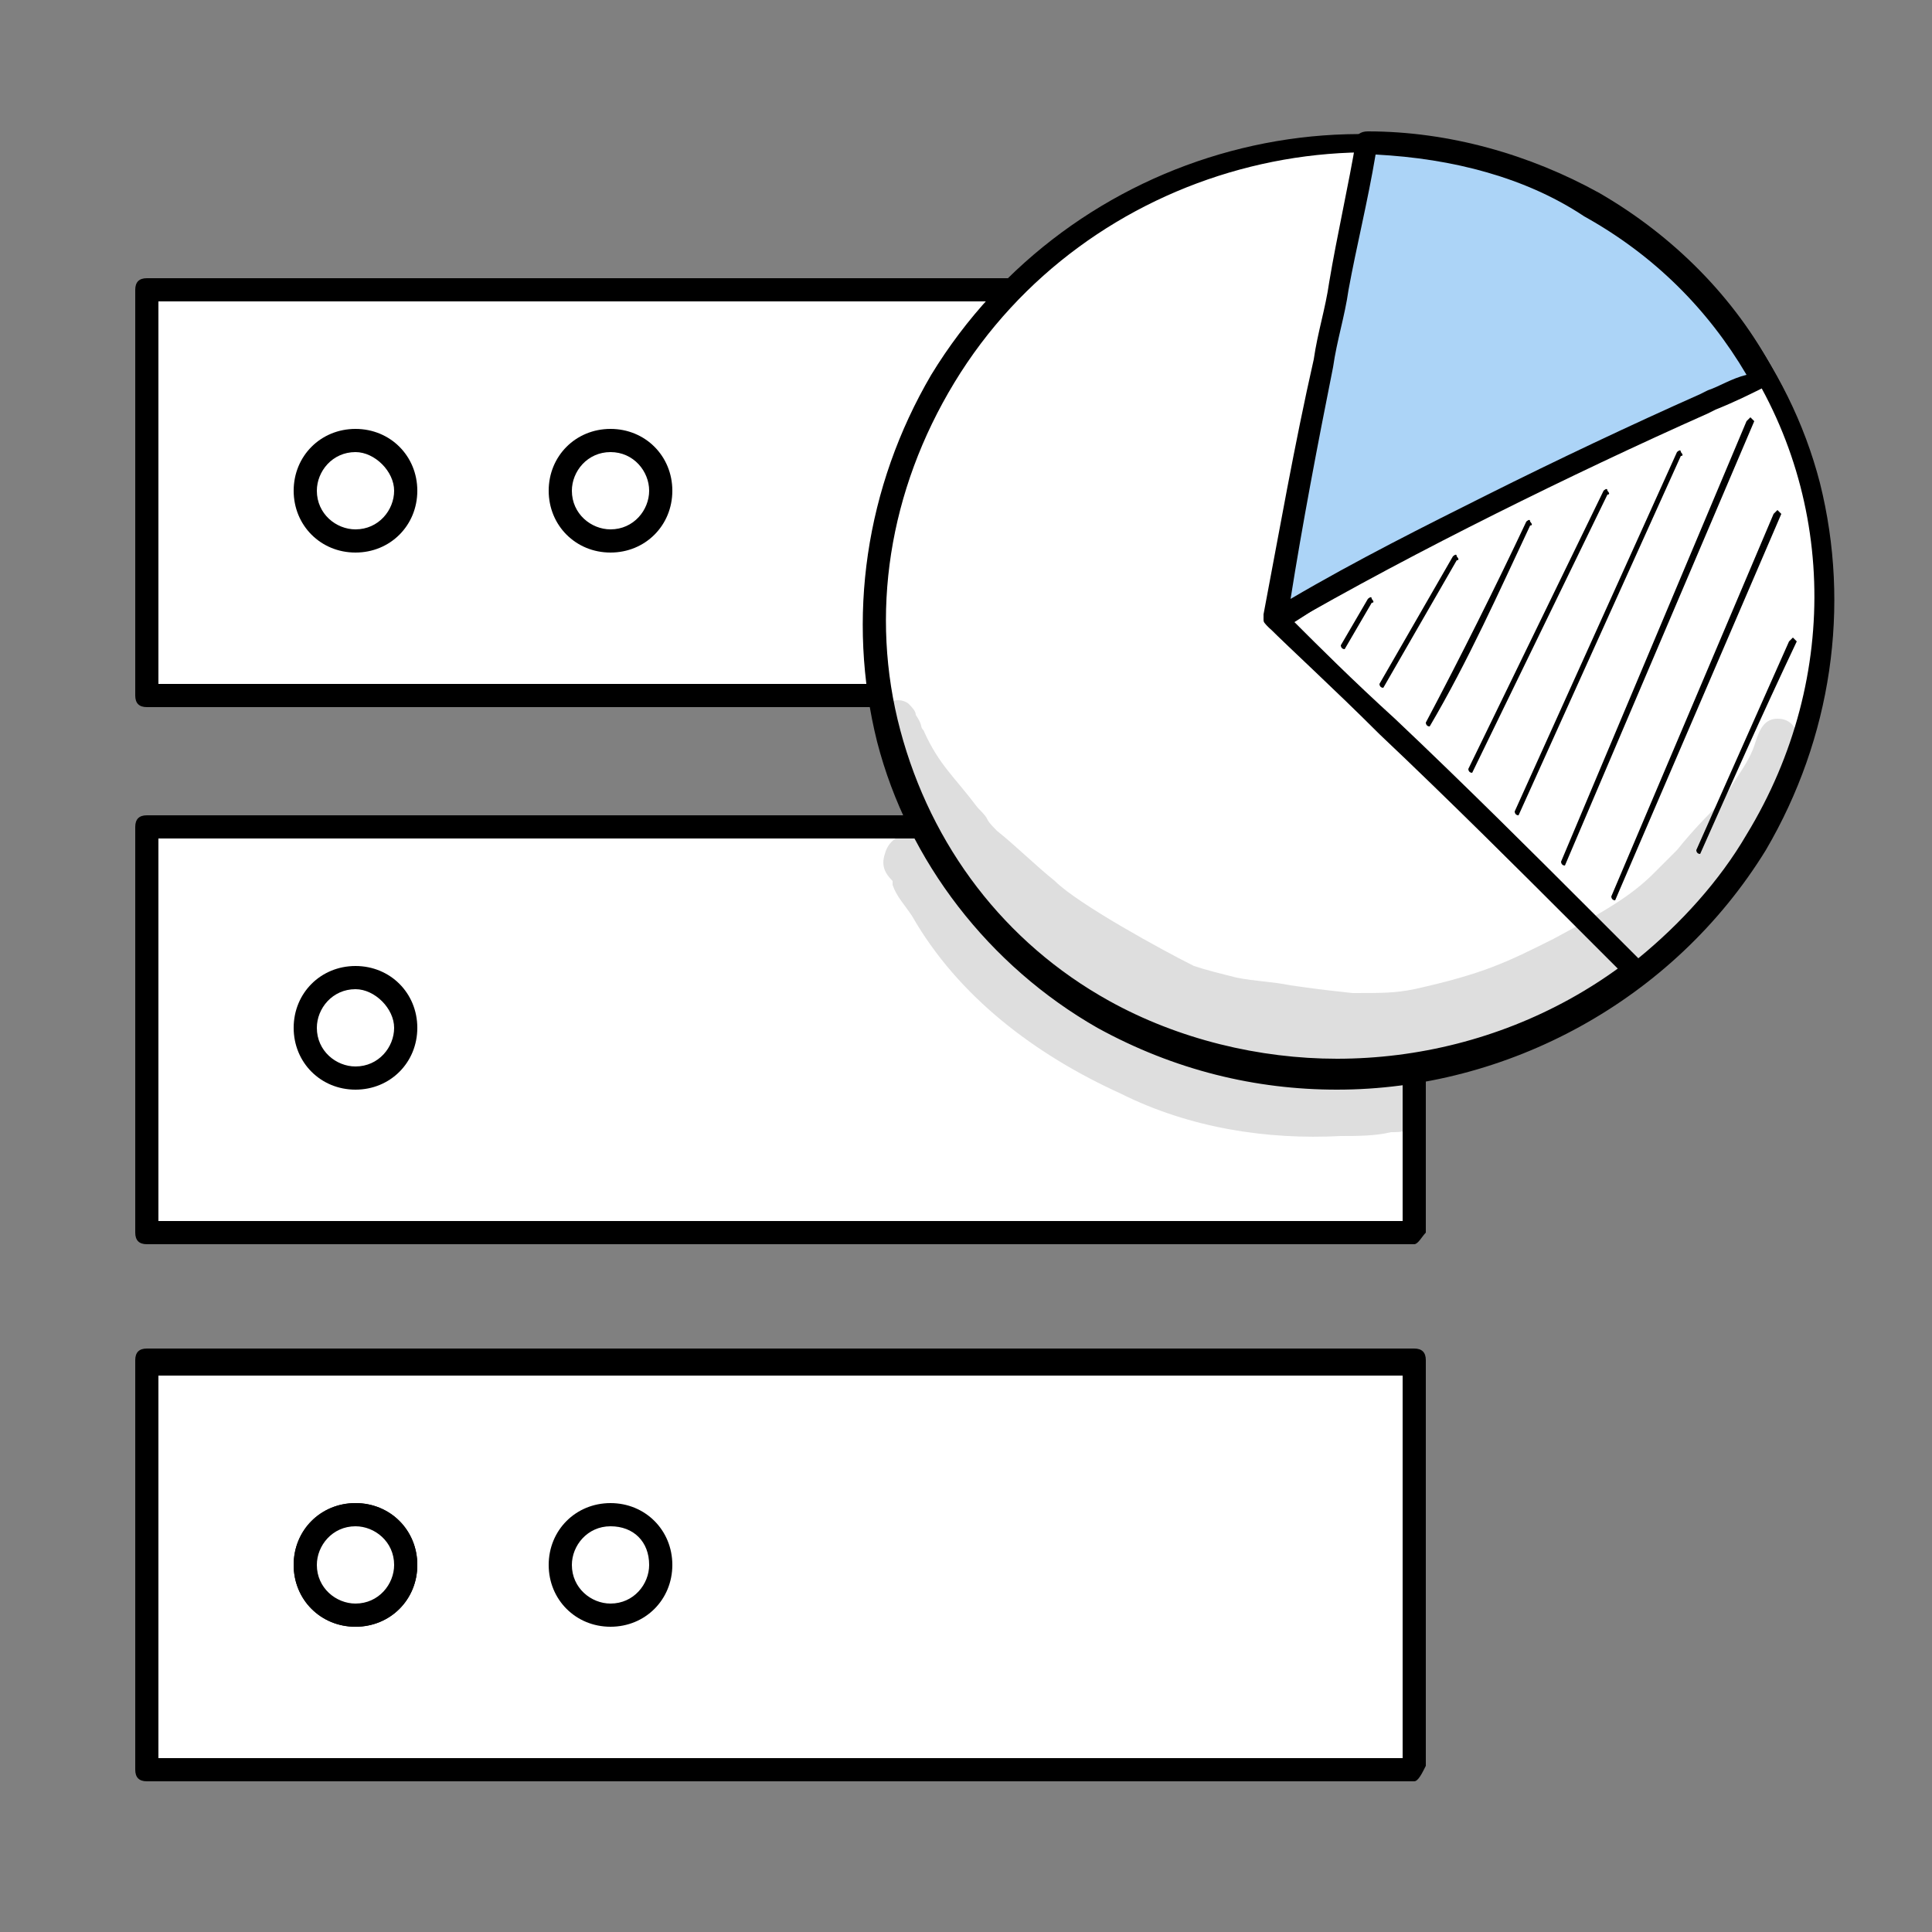
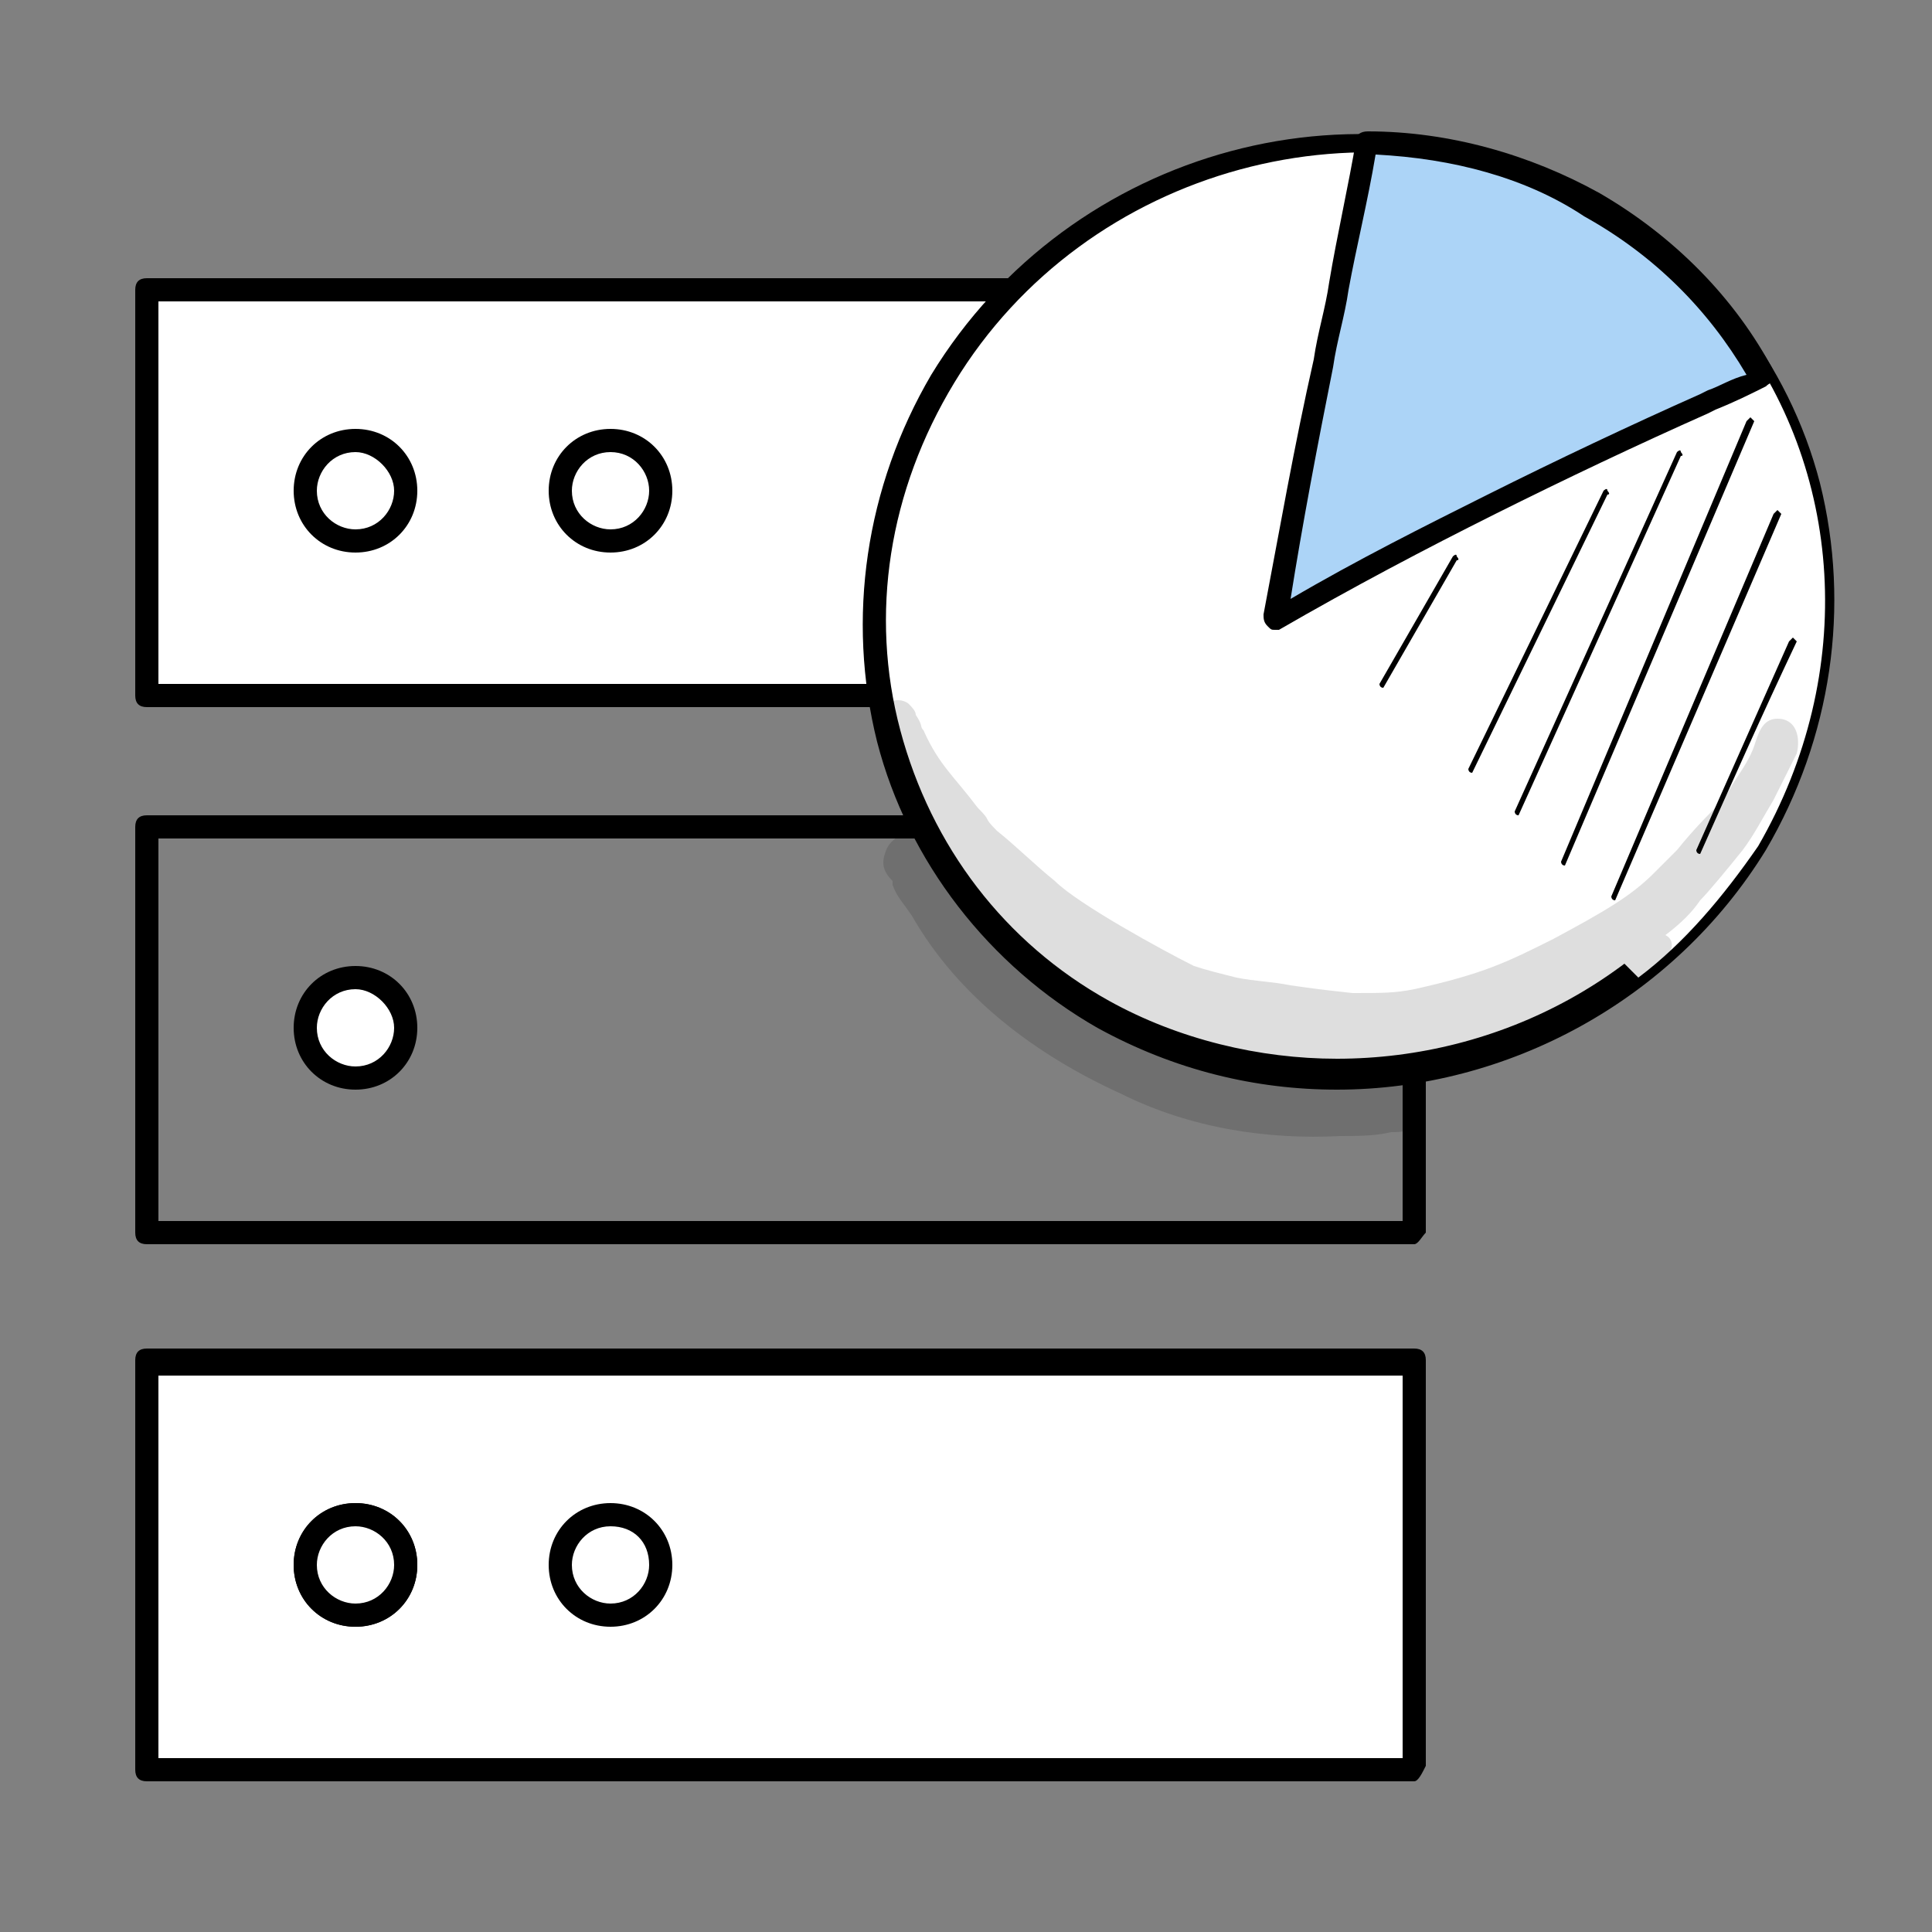
<svg xmlns="http://www.w3.org/2000/svg" version="1.1" id="Capa_1" x="0px" y="0px" viewBox="0 0 50 50" style="enable-background:new 0 0 50 50;" xml:space="preserve">
  <rect x="0" y="0" width="50" height="50" fill="#808080" stroke="none" />
  <style type="text/css">
	.st0{fill:#FFFFFF;}
	.st1{fill:#ACD4F7;}
	.st2{opacity:0.129;}
</style>
  <g>
    <g>
      <g>
        <rect x="3.8" y="35.2" class="st0" width="32.8" height="10.5" />
        <path d="M36.6,46.1H3.8c-0.2,0-0.3-0.1-0.3-0.3V35.2c0-0.2,0.1-0.3,0.3-0.3h32.8c0.2,0,0.3,0.1,0.3,0.3v10.5     C36.8,45.9,36.7,46.1,36.6,46.1z M4.1,45.5h32.2v-9.9H4.1V45.5z" />
      </g>
      <g>
        <rect x="3.8" y="7.5" class="st0" width="32.8" height="10.5" />
        <path d="M36.6,18.3H3.8c-0.2,0-0.3-0.1-0.3-0.3V7.5c0-0.2,0.1-0.3,0.3-0.3h32.8c0.2,0,0.3,0.1,0.3,0.3V18     C36.8,18.2,36.7,18.3,36.6,18.3z M4.1,17.7h32.2V7.8H4.1V17.7z" />
      </g>
      <g>
-         <rect x="3.8" y="21.4" class="st0" width="32.8" height="10.5" />
        <path d="M36.6,32.2H3.8c-0.2,0-0.3-0.1-0.3-0.3V21.4c0-0.2,0.1-0.3,0.3-0.3h32.8c0.2,0,0.3,0.1,0.3,0.3v10.5     C36.8,32,36.7,32.2,36.6,32.2z M4.1,31.6h32.2v-9.9H4.1V31.6z" />
      </g>
      <g>
        <path class="st0" d="M7.9,26.6c0-0.7,0.6-1.3,1.3-1.3s1.3,0.6,1.3,1.3s-0.6,1.3-1.3,1.3S7.9,27.3,7.9,26.6z" />
        <path d="M9.2,28.2c-0.9,0-1.6-0.7-1.6-1.6c0-0.9,0.7-1.6,1.6-1.6c0.9,0,1.6,0.7,1.6,1.6C10.8,27.5,10.1,28.2,9.2,28.2z M9.2,25.6     c-0.6,0-1,0.5-1,1c0,0.6,0.5,1,1,1c0.6,0,1-0.5,1-1C10.2,26.1,9.7,25.6,9.2,25.6z" />
      </g>
      <g>
-         <path class="st0" d="M7.9,40.5c0-0.7,0.6-1.3,1.3-1.3s1.3,0.6,1.3,1.3c0,0.7-0.6,1.3-1.3,1.3S7.9,41.2,7.9,40.5z" />
        <path d="M9.2,42.1c-0.9,0-1.6-0.7-1.6-1.6c0-0.9,0.7-1.6,1.6-1.6c0.9,0,1.6,0.7,1.6,1.6C10.8,41.4,10.1,42.1,9.2,42.1z M9.2,39.5     c-0.6,0-1,0.5-1,1c0,0.6,0.5,1,1,1c0.6,0,1-0.5,1-1C10.2,39.9,9.7,39.5,9.2,39.5z" />
      </g>
      <g>
        <path class="st0" d="M7.9,40.5c0-0.7,0.6-1.3,1.3-1.3s1.3,0.6,1.3,1.3c0,0.7-0.6,1.3-1.3,1.3S7.9,41.2,7.9,40.5z" />
        <path d="M9.2,42.1c-0.9,0-1.6-0.7-1.6-1.6c0-0.9,0.7-1.6,1.6-1.6c0.9,0,1.6,0.7,1.6,1.6C10.8,41.4,10.1,42.1,9.2,42.1z M9.2,39.5     c-0.6,0-1,0.5-1,1c0,0.6,0.5,1,1,1c0.6,0,1-0.5,1-1C10.2,39.9,9.7,39.5,9.2,39.5z" />
      </g>
      <g>
        <path class="st0" d="M14.5,40.5c0-0.7,0.6-1.3,1.3-1.3c0.7,0,1.3,0.6,1.3,1.3c0,0.7-0.6,1.3-1.3,1.3     C15.1,41.8,14.5,41.2,14.5,40.5z" />
        <path d="M15.8,42.1c-0.9,0-1.6-0.7-1.6-1.6c0-0.9,0.7-1.6,1.6-1.6c0.9,0,1.6,0.7,1.6,1.6C17.4,41.4,16.7,42.1,15.8,42.1z      M15.8,39.5c-0.6,0-1,0.5-1,1c0,0.6,0.5,1,1,1c0.6,0,1-0.5,1-1C16.8,39.9,16.4,39.5,15.8,39.5z" />
      </g>
      <g>
        <path class="st0" d="M7.9,12.7c0-0.7,0.6-1.3,1.3-1.3s1.3,0.6,1.3,1.3c0,0.7-0.6,1.3-1.3,1.3S7.9,13.4,7.9,12.7z" />
        <path d="M9.2,14.3c-0.9,0-1.6-0.7-1.6-1.6c0-0.9,0.7-1.6,1.6-1.6c0.9,0,1.6,0.7,1.6,1.6C10.8,13.6,10.1,14.3,9.2,14.3z M9.2,11.7     c-0.6,0-1,0.5-1,1c0,0.6,0.5,1,1,1c0.6,0,1-0.5,1-1C10.2,12.2,9.7,11.7,9.2,11.7z" />
      </g>
      <g>
        <path class="st0" d="M14.5,12.7c0-0.7,0.6-1.3,1.3-1.3c0.7,0,1.3,0.6,1.3,1.3c0,0.7-0.6,1.3-1.3,1.3C15.1,14,14.5,13.4,14.5,12.7     z" />
        <path d="M15.8,14.3c-0.9,0-1.6-0.7-1.6-1.6c0-0.9,0.7-1.6,1.6-1.6c0.9,0,1.6,0.7,1.6,1.6C17.4,13.6,16.7,14.3,15.8,14.3z      M15.8,11.7c-0.6,0-1,0.5-1,1c0,0.6,0.5,1,1,1c0.6,0,1-0.5,1-1C16.8,12.2,16.4,11.7,15.8,11.7z" />
      </g>
    </g>
    <g>
      <g>
        <g>
          <g>
            <ellipse transform="matrix(0.878 -0.479 0.479 0.878 -3.288 18.675)" class="st0" cx="34.9" cy="15.8" rx="12.4" ry="12" />
-             <path d="M34.6,28.2c-2.1,0-4.2-0.5-6.2-1.6c-2.8-1.6-4.9-4.3-5.7-7.4c-0.8-3.2-0.3-6.6,1.4-9.5l0,0c3.6-5.9,11.3-8,17.3-4.6       c2.8,1.6,4.9,4.3,5.7,7.4c0.8,3.2,0.3,6.6-1.4,9.5C43.3,25.9,39,28.2,34.6,28.2z M24.7,9.9L24.7,9.9c-1.7,2.8-2.2,6-1.4,9       c0.8,3,2.7,5.5,5.4,7c1.8,1,3.9,1.5,5.9,1.5c4.2,0,8.3-2.1,10.6-6c1.7-2.8,2.2-6,1.4-9c-0.8-3-2.7-5.5-5.4-7       C35.5,2.3,28.1,4.3,24.7,9.9z" />
+             <path d="M34.6,28.2c-2.1,0-4.2-0.5-6.2-1.6c-2.8-1.6-4.9-4.3-5.7-7.4c-0.8-3.2-0.3-6.6,1.4-9.5l0,0c3.6-5.9,11.3-8,17.3-4.6       c2.8,1.6,4.9,4.3,5.7,7.4c0.8,3.2,0.3,6.6-1.4,9.5C43.3,25.9,39,28.2,34.6,28.2z M24.7,9.9L24.7,9.9c-1.7,2.8-2.2,6-1.4,9       c0.8,3,2.7,5.5,5.4,7c1.8,1,3.9,1.5,5.9,1.5c4.2,0,8.3-2.1,10.6-6c1.7-2.8,2.2-6,1.4-9c-0.8-3-2.7-5.5-5.4-7       C35.5,2.3,28.1,4.3,24.7,9.9" />
          </g>
          <g>
            <path class="st0" d="M44.8,8.4c-1.6,1-3.2,1.9-4.8,2.9c-2.4,1.5-4.7,3.2-7,4.8c1.3,1.3,6,5.7,7.7,7.5c0.6,0.6,1.1,1.1,1.7,1.7       c1.2-0.9,2.2-2.1,3.1-3.4C48.1,17.4,47.7,12.1,44.8,8.4z" />
-             <path d="M42.4,25.5c-0.1,0-0.2,0-0.2-0.1c-0.6-0.6-1.1-1.1-1.7-1.7c-1-1-3-3-4.8-4.7c-1.2-1.2-2.3-2.2-2.9-2.8       c-0.1-0.1-0.1-0.1-0.1-0.2c0-0.1,0.1-0.2,0.1-0.2c0.9-0.6,1.8-1.2,2.6-1.8c1.4-1,2.9-2.1,4.4-3c1.6-1,3.2-1.9,4.8-2.9       c0.1-0.1,0.3,0,0.4,0.1c3,4,3.2,9.3,0.6,13.7c-0.8,1.4-1.9,2.5-3.1,3.5C42.5,25.5,42.4,25.5,42.4,25.5z M33.5,16.1       c0.6,0.6,1.5,1.5,2.6,2.5c1.8,1.7,3.8,3.7,4.8,4.7c0.5,0.5,1,1,1.5,1.5c1.1-0.9,2.1-2,2.8-3.2c2.5-4.1,2.3-9.1-0.4-12.8       c-1.5,0.9-3,1.8-4.5,2.7c-1.5,0.9-3,1.9-4.4,2.9C35.1,15,34.3,15.6,33.5,16.1z" />
          </g>
          <g>
            <path class="st1" d="M33,16.1c1.9-1.1,3.7-2.1,5.7-3c1.8-0.9,3.7-1.8,5.5-2.6c0.5-0.2,1-0.5,1.5-0.7c-1-1.8-2.5-3.3-4.4-4.4       c-1.8-1-3.9-1.6-5.9-1.6c-0.4,1.9-0.8,3.8-1.1,5.7C33.8,11.6,33.4,13.8,33,16.1z" />
            <path d="M33,16.3c-0.1,0-0.1,0-0.2-0.1c-0.1-0.1-0.1-0.2-0.1-0.3c0.4-2.1,0.8-4.4,1.3-6.6c0.1-0.7,0.3-1.3,0.4-2       c0.2-1.2,0.5-2.5,0.7-3.7c0-0.1,0.1-0.2,0.3-0.2c0,0,0,0,0,0c2.1,0,4.2,0.6,6,1.6c1.9,1.1,3.5,2.7,4.5,4.6c0,0.1,0,0.2,0,0.2       c0,0.1-0.1,0.1-0.2,0.2c-0.4,0.2-0.8,0.4-1.3,0.6l-0.2,0.1c-1.8,0.8-3.7,1.7-5.5,2.6c-1.8,0.9-3.7,1.9-5.6,3       C33.1,16.3,33.1,16.3,33,16.3z M35.6,4c-0.2,1.2-0.5,2.4-0.7,3.5c-0.1,0.7-0.3,1.3-0.4,2c-0.4,2-0.8,4.1-1.1,6       c1.7-1,3.5-1.9,5.1-2.7c1.8-0.9,3.7-1.8,5.5-2.6l0.2-0.1c0.3-0.1,0.6-0.3,1-0.4c-1-1.7-2.4-3.1-4.2-4.1       C39.5,4.6,37.6,4.1,35.6,4z" />
          </g>
        </g>
        <g>
-           <path d="M34.8,16.8C34.8,16.8,34.8,16.8,34.8,16.8c-0.1,0-0.1-0.1-0.1-0.1l0.7-1.2c0,0,0.1-0.1,0.1,0c0,0,0.1,0.1,0,0.1      L34.8,16.8C34.9,16.8,34.9,16.8,34.8,16.8z" />
-         </g>
+           </g>
        <g>
          <path d="M35.8,17.8C35.8,17.8,35.8,17.8,35.8,17.8c-0.1,0-0.1-0.1-0.1-0.1l1.9-3.3c0,0,0.1-0.1,0.1,0c0,0,0.1,0.1,0,0.1      L35.8,17.8C35.9,17.8,35.8,17.8,35.8,17.8z" />
        </g>
        <g>
-           <path d="M37,18.8C37,18.8,36.9,18.8,37,18.8c-0.1,0-0.1-0.1-0.1-0.1c0.9-1.7,1.8-3.5,2.6-5.2c0,0,0.1-0.1,0.1,0      c0,0,0.1,0.1,0,0.1C38.8,15.3,38,17.1,37,18.8C37,18.8,37,18.8,37,18.8z" />
-         </g>
+           </g>
        <g>
          <path d="M38.1,20C38,20,38,20,38.1,20c-0.1,0-0.1-0.1-0.1-0.1l3.5-7.2c0,0,0.1-0.1,0.1,0c0,0,0.1,0.1,0,0.1L38.1,20      C38.1,20,38.1,20,38.1,20z" />
        </g>
        <g>
          <path d="M39.3,21.1C39.3,21.1,39.3,21.1,39.3,21.1c-0.1,0-0.1-0.1-0.1-0.1l4.2-9.3c0,0,0.1-0.1,0.1,0c0,0,0.1,0.1,0,0.1      L39.3,21.1C39.4,21.1,39.3,21.1,39.3,21.1z" />
        </g>
        <g>
          <path d="M40.5,22.4C40.5,22.4,40.5,22.4,40.5,22.4c-0.1,0-0.1-0.1-0.1-0.1l4.8-11.4c0,0,0.1-0.1,0.1-0.1c0,0,0.1,0.1,0.1,0.1      L40.5,22.4C40.6,22.4,40.6,22.4,40.5,22.4z" />
        </g>
        <g>
          <path d="M41.8,23.3C41.8,23.3,41.7,23.3,41.8,23.3c-0.1,0-0.1-0.1-0.1-0.1l4.2-9.9c0,0,0.1-0.1,0.1-0.1c0,0,0.1,0.1,0.1,0.1      L41.8,23.3C41.8,23.2,41.8,23.3,41.8,23.3z" />
        </g>
        <g>
          <path d="M44,22.1C43.9,22.1,43.9,22.1,44,22.1c-0.1,0-0.1-0.1-0.1-0.1c0.8-1.8,1.6-3.6,2.4-5.4c0,0,0.1-0.1,0.1-0.1      c0,0,0.1,0.1,0.1,0.1C45.6,18.5,44.8,20.3,44,22.1C44,22.1,44,22.1,44,22.1z" />
        </g>
      </g>
      <g>
        <g class="st2">
          <path d="M46,18.6c-0.4,0-0.5,0.4-0.6,0.7c-0.1,0.3-0.3,0.6-0.5,0.9c-0.3,0.5-0.3,0.5-0.7,0.9c0,0-0.4,0.4-0.8,0.9      c-0.4,0.4-0.3,0.3-0.6,0.6c-0.6,0.6-1.3,1-2.6,1.7c-1.2,0.6-1.8,0.9-3.6,1.3c-0.5,0.1-0.8,0.1-1.6,0.1c-0.9-0.1-0.9-0.1-1.6-0.2      c0,0,0,0,0,0c-0.5-0.1-0.9-0.1-1.4-0.2c-0.4-0.1-0.8-0.2-1.1-0.3c-0.8-0.4-3-1.6-3.6-2.2c-0.5-0.4-1-0.9-1.5-1.3      c-0.4-0.4-0.1-0.2-0.5-0.6c0,0,0,0,0,0c-0.6-0.8-1-1.1-1.4-2c-0.1-0.1,0-0.1-0.2-0.4c0-0.1-0.1-0.2-0.2-0.3      c-0.3-0.2-0.7,0-0.8,0.3c-0.1,0.2,0.1,0.4,0.1,0.6c0.2,0.5,0.4,0.9,0.7,1.3c0.2,0.3,0.4,0.5,0.6,0.8c-0.1,0.1-0.2,0.3-0.2,0.4      c0,0-0.1,0-0.1,0c-0.4-0.1-0.8,0.1-0.9,0.5c-0.1,0.3,0,0.5,0.2,0.7c0,0,0,0,0,0.1c0.1,0.3,0.3,0.5,0.5,0.8      c1.2,2.1,3.2,3.6,5.4,4.6c1.8,0.9,3.8,1.2,5.7,1.1c0.4,0,0.9,0,1.3-0.1c0.2,0,0.5,0,0.7-0.2c0.4-0.4,0.1-1.2-0.5-1.2      c-2,0.2-3.7,0.1-5.3-0.4c0.6,0.1,1.2,0.1,1.8,0.1c0.7,0,1.4,0.2,2.1,0.2c0.7,0,1.5,0,2.2-0.1c1.3-0.3,2.5-0.7,3.7-1.3      c0.7-0.4,1.4-0.8,2.1-1.3c0.1-0.1,0.3-0.2,0.4-0.4c0.1-0.2,0.1-0.4-0.1-0.5c0.4-0.3,0.7-0.6,0.9-0.9c0.2-0.2,0.7-0.8,1.1-1.3      c0.3-0.4,0.5-0.8,0.8-1.3c0.2-0.4,0.4-0.8,0.6-1.2C46.6,19.1,46.5,18.6,46,18.6z M24.8,23.1c-0.1-0.1-0.2-0.3-0.2-0.4      c0.2,0.2,0.4,0.5,0.6,0.7c0.2,0.4,0.5,0.7,0.7,1.1c0,0-0.1-0.1-0.1-0.1C25.2,23.7,25.2,23.7,24.8,23.1z" />
        </g>
        <g class="st2">
          <path d="M33.5,25.6C33.5,25.6,33.5,25.6,33.5,25.6C33.5,25.6,33.5,25.6,33.5,25.6z" />
        </g>
      </g>
    </g>
  </g>
</svg>